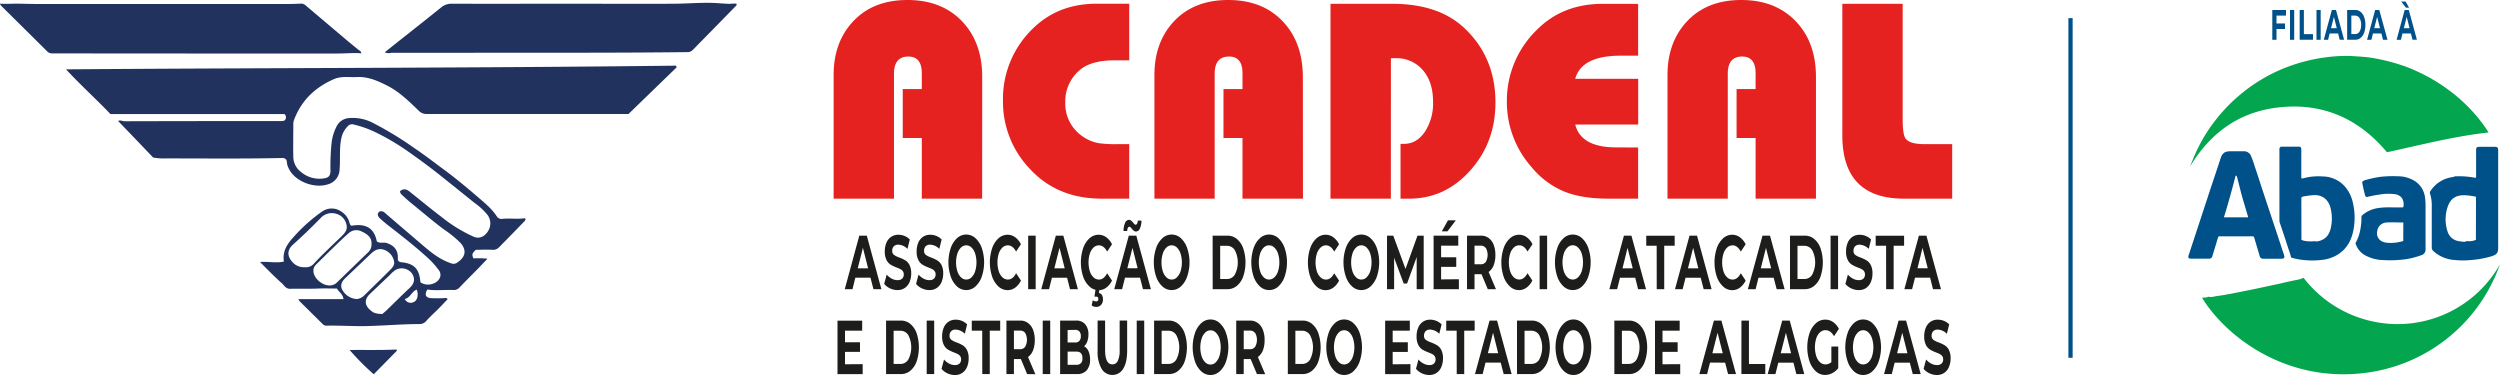
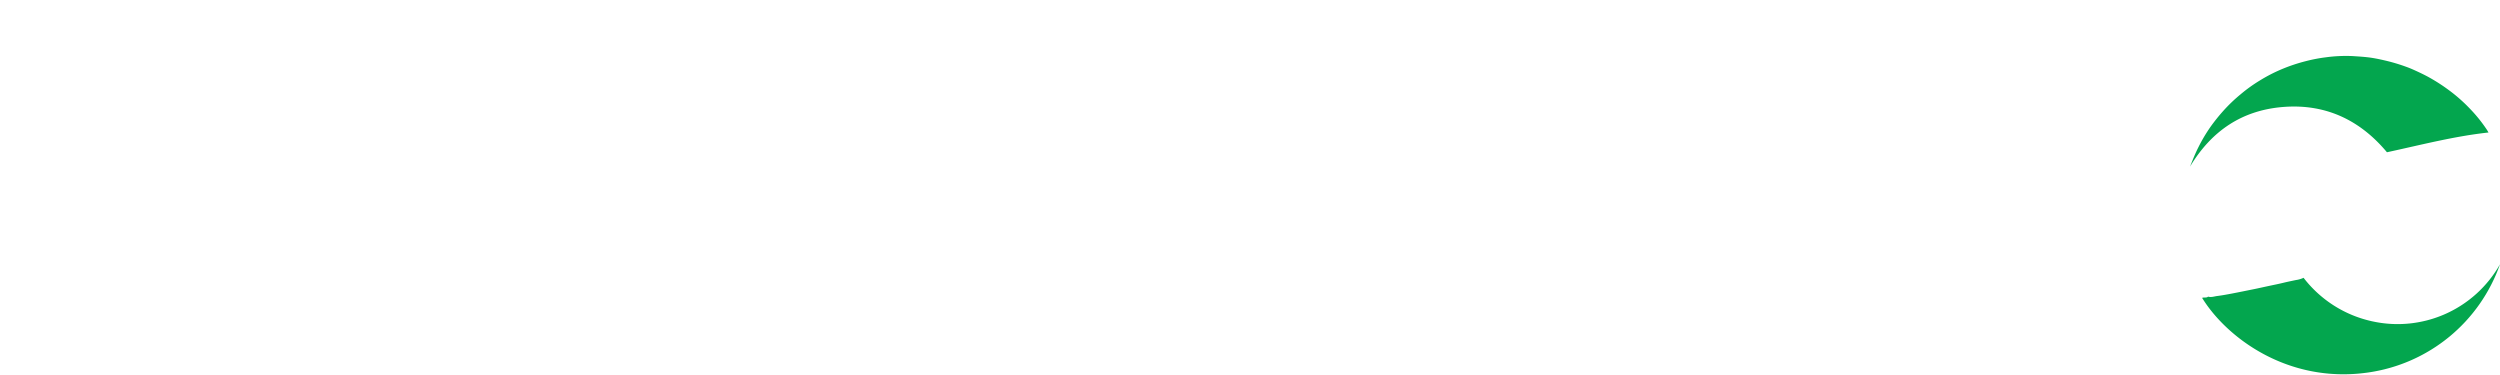
<svg xmlns="http://www.w3.org/2000/svg" viewBox="0 0 1000 150">
  <path fill="#03a64e" d="M1000 105.7a65.72 65.72 0 0 1-52.77 43.3c-32.06 4.6-56.64-14-66.38-29.84.77-.34 1.7.1 2.39-.51 1.23.38 2.4-.08 3.58-.24 2-.25 4-.62 6-1 2.86-.55 5.71-1.13 8.56-1.71 2-.4 3.91-.84 5.87-1.26 2.15-.46 4.31-.88 6.45-1.41 1.53-.37 3.07-.67 4.59-1a10.83 10.83 0 0 0 3.14-.91 47.33 47.33 0 0 0 27.38 17.39A47 47 0 0 0 1000 105.7ZM995.4 53c-13.78 1.49-27.12 5-40.62 7.9-10.64-12.75-24.26-19.33-41-18.15S884.67 52.22 876 66.66c1.07-2.7 2.09-5.24 3.32-7.69a64.12 64.12 0 0 1 4.9-8.26 74.3 74.3 0 0 1 5-6.25 63.1 63.1 0 0 1 7-6.72 60.62 60.62 0 0 1 7.69-5.53 63.71 63.71 0 0 1 9.09-4.66 68 68 0 0 1 9.36-3.1 63.51 63.51 0 0 1 8-1.53 59.85 59.85 0 0 1 10.64-.49c2.66.18 5.32.32 7.95.74 2 .32 4 .77 6 1.25a74.26 74.26 0 0 1 7.61 2.33c1.28.45 2.53 1 3.77 1.57 1.78.81 3.54 1.66 5.25 2.6a72.12 72.12 0 0 1 8.12 5.25 63.73 63.73 0 0 1 8.22 7.26 59.24 59.24 0 0 1 6.46 7.92A16.58 16.58 0 0 1 995.4 53Z" />
-   <path fill="#005189" d="M901.35 94.53h-13.9a15.18 15.18 0 0 0-.91 2.74c-.55 1.69-1 3.38-1.57 5.07a1.33 1.33 0 0 1-1.49 1.14h-7c-1.11 0-1.35-.41-1-1.45l4.4-13.38 4.1-12.48c1.42-4.29 2.86-8.57 4.27-12.86.65-2 1.65-2.76 3.69-2.8h5.47a3 3 0 0 1 3 1.88 45.83 45.83 0 0 1 1.57 4.44c.9 2.57 1.71 5.18 2.56 7.77s1.74 5.26 2.61 7.89l3.43 10.29q1.54 4.67 3.07 9.33c.29.91 0 1.37-1 1.37h-7.25a1.33 1.33 0 0 1-1.54-1.14c-.69-2.28-1.36-4.57-2.05-6.85a2.15 2.15 0 0 0-.46-.96Zm-11.79-7.59h9.66a2.66 2.66 0 0 0-.05-.42c-.62-2.09-1.23-4.18-1.86-6.26-.87-2.89-1.52-5.84-2.32-8.74-.11-.43-.06-1-.73-1.34-1.44 5.65-2.97 11.19-4.7 16.76ZM916.44 103c-.38-1.68-1-3.18-1.48-4.72-1-3.09-2-6.16-3.06-9.24a2.65 2.65 0 0 1-.13-.88V59.82a1 1 0 0 1 .74-1.16h6.81c.93 0 1.19.25 1.2 1.19v11.39c.27.28.56.11.84.05.64-.14 1.28-.3 1.92-.43a24.58 24.58 0 0 1 5.81-.28 12 12 0 0 1 9 4.18 14.7 14.7 0 0 1 3.09 6.46 25.84 25.84 0 0 1 .25 10.47c-.78 4.49-2.84 8.28-7.06 10.56a15.24 15.24 0 0 1-4.72 1.6 33.17 33.17 0 0 1-9.44 0 21.83 21.83 0 0 1-3.77-.85Zm4.13-7.1a4.06 4.06 0 0 0 1.29.45 13.08 13.08 0 0 0 3.85.13 6.87 6.87 0 0 0 1.28.07c3-.59 4.62-2.27 5.34-5.38a17.34 17.34 0 0 0 0-7.52c-.69-3.3-2.85-5.66-6.58-5.6a21.84 21.84 0 0 0-3.15.34c-.7.12-1.52.07-2.06.64Zm61.16-25.34a33.27 33.27 0 0 1 8.49.59 1 1 0 0 0 .22-.78V60.2c0-1.2.23-1.47 1.43-1.47h5.87c1.31 0 1.53.27 1.53 1.57v38.8c0 2.06-.58 2.73-2.56 3.38a38.92 38.92 0 0 1-8.22 1.52 31.65 31.65 0 0 1-6.6 0 13.94 13.94 0 0 1-8.58-3.6 1.82 1.82 0 0 1-.61-1.4V82.61a15.06 15.06 0 0 0-.69-5.17 1.07 1.07 0 0 1 .16-1 12.46 12.46 0 0 1 8.89-5.6 1.72 1.72 0 0 0 .46-.11 1.07 1.07 0 0 0 .21-.17Zm8.67 8.15a25.69 25.69 0 0 0-4.4-.61c-3.57-.12-5.78 1.26-6.93 4.63a15.47 15.47 0 0 0-.07 9.79 5.49 5.49 0 0 0 4.27 3.9 22.67 22.67 0 0 0 2.32.31 1.26 1.26 0 0 0 .6-.11 1.81 1.81 0 0 1 1-.15 6.64 6.64 0 0 0 3.17-.53Zm-48.21 18.54a17.17 17.17 0 0 0 2-5.77 22.21 22.21 0 0 0 .38-4.46 1.08 1.08 0 0 1 .42-1 12.31 12.31 0 0 1 6.46-2.82c3-.47 6.09-.13 9.13-.25a1.85 1.85 0 0 0 .74-.06c.52-2.51-.46-4.63-3.06-5.18a20.49 20.49 0 0 0-6.72.17 34.67 34.67 0 0 0-4.41.85.79.79 0 0 1-1.06-.5c-.49-1.68-.83-3.4-1.17-5.11a1.67 1.67 0 0 1 0-.39 3.13 3.13 0 0 1 1.71-.83 41.5 41.5 0 0 1 5.66-1.18 45.33 45.33 0 0 1 6.79-.21 12.75 12.75 0 0 1 7 2A9 9 0 0 1 970 79a24.64 24.64 0 0 1 .22 4v16.54a2.34 2.34 0 0 1-1.79 2.57 30.64 30.64 0 0 1-7.74 1.77 46.39 46.39 0 0 1-7.26.16 16.08 16.08 0 0 1-7.39-1.93 8.08 8.08 0 0 1-3.85-4.86ZM961.33 89c-2.26 0-4.44-.14-6.59 0a3.9 3.9 0 0 0-3.85 3.43 3.64 3.64 0 0 0 2.28 4.29 6.45 6.45 0 0 0 2.13.42 16.57 16.57 0 0 0 6-.75Z" />
-   <path fill="#00518a" d="M910.6 6.24v3.14h3.4v2.21h-3.4v4.33h-1.68V4h5.48v2.24ZM916 4h1.68v11.92H916Zm3.87 0h1.68v9.65h3.64v2.24h-5.32Zm6.73 0h1.67v11.92h-1.67Zm8.64 9.38h-3.37l-.64 2.54h-1.72L932.74 4h1.66l3.24 11.89h-1.76Zm-.53-2.09-1.15-4.56-1.15 4.56ZM938.86 4h3.3a3.21 3.21 0 0 1 2.08.74 4.74 4.74 0 0 1 1.41 2.08 8.82 8.82 0 0 1 .51 3.13 8.72 8.72 0 0 1-.51 3.12 4.63 4.63 0 0 1-1.41 2.08 3.16 3.16 0 0 1-2.08.74h-3.3Zm3.21 9.63a2 2 0 0 0 1.74-1 4.89 4.89 0 0 0 .65-2.69 4.89 4.89 0 0 0-.65-2.69 2 2 0 0 0-1.74-1h-1.53v7.37Zm10.49-.25h-3.37l-.64 2.54h-1.72L950.06 4h1.66L955 15.92h-1.8Zm-.56-2.09-1.15-4.56-1.15 4.56Zm12.36 2.09H961l-.64 2.54h-1.72L961.86 4h1.66l3.24 11.89H965ZM960.49.62h1.74l1.4 2.45h-1.26Zm3.34 10.67-1.15-4.56-1.15 4.56ZM827.36 7.24h1.7v135.87h-1.7z" />
-   <path fill="#1d1d1b" d="M348.19 111.08h-6.06l-1.13 4.59h-3.1l5.82-21.41h3l5.83 21.41h-3.17Zm-.95-3.76-2.07-8.19-2.07 8.19Zm8.76 8.02a6.36 6.36 0 0 1-2.32-1.78l1-3.73a6.67 6.67 0 0 0 2 1.62 5 5 0 0 0 2.31.61 2.55 2.55 0 0 0 1.9-.63 2.28 2.28 0 0 0 .62-1.67 2.11 2.11 0 0 0-.36-1.26 2.72 2.72 0 0 0-.94-.81 12.87 12.87 0 0 0-1.54-.68 15.19 15.19 0 0 1-2.44-1.16 4.71 4.71 0 0 1-1.63-1.86 7.41 7.41 0 0 1-.68-3.43 8.92 8.92 0 0 1 .61-3.38 5.43 5.43 0 0 1 1.86-2.4 5.09 5.09 0 0 1 3-.88 6.29 6.29 0 0 1 2.44.49 6 6 0 0 1 2.09 1.4l-.93 3.76a5.38 5.38 0 0 0-3.62-1.68 2.42 2.42 0 0 0-1.87.67 2.53 2.53 0 0 0-.61 1.78 1.9 1.9 0 0 0 .7 1.63 8.28 8.28 0 0 0 2.14 1.06 16.09 16.09 0 0 1 2.44 1.16 4.75 4.75 0 0 1 1.63 1.83 7.22 7.22 0 0 1 .68 3.4 8.84 8.84 0 0 1-.62 3.35 5.47 5.47 0 0 1-1.88 2.4 5.1 5.1 0 0 1-3 .88 6.85 6.85 0 0 1-2.98-.69Zm12.75 0a6.4 6.4 0 0 1-2.33-1.78l1-3.73a6.55 6.55 0 0 0 2 1.62 5 5 0 0 0 2.31.61 2.55 2.55 0 0 0 1.9-.63 2.28 2.28 0 0 0 .62-1.67 2.11 2.11 0 0 0-.37-1.26 2.6 2.6 0 0 0-.93-.81 12.87 12.87 0 0 0-1.54-.68 14.79 14.79 0 0 1-2.44-1.16 4.63 4.63 0 0 1-1.63-1.86 7.29 7.29 0 0 1-.68-3.43 8.92 8.92 0 0 1 .61-3.38 5.43 5.43 0 0 1 1.86-2.4 5 5 0 0 1 3-.88 6.33 6.33 0 0 1 2.44.49 6.05 6.05 0 0 1 2.09 1.4l-.93 3.76a5.4 5.4 0 0 0-3.62-1.68 2.45 2.45 0 0 0-1.88.67 2.57 2.57 0 0 0-.6 1.78 1.9 1.9 0 0 0 .7 1.63 8.19 8.19 0 0 0 2.13 1.06 15.8 15.8 0 0 1 2.45 1.16 4.83 4.83 0 0 1 1.69 1.83 7.22 7.22 0 0 1 .68 3.4 8.65 8.65 0 0 1-.63 3.35 5.45 5.45 0 0 1-1.87 2.4 5.12 5.12 0 0 1-3 .88 6.85 6.85 0 0 1-3.03-.69Zm14.09-.74a9.54 9.54 0 0 1-2.55-4 18 18 0 0 1 0-11.35 9.54 9.54 0 0 1 2.55-4 5.4 5.4 0 0 1 7.32 0 9.55 9.55 0 0 1 2.56 4 17.78 17.78 0 0 1 0 11.35 9.55 9.55 0 0 1-2.56 4 5.4 5.4 0 0 1-7.32 0Zm5.76-3.66a5.78 5.78 0 0 0 1.46-2.43 12.12 12.12 0 0 0 0-7.09A5.78 5.78 0 0 0 388.6 99a2.95 2.95 0 0 0-4.18 0 5.78 5.78 0 0 0-1.46 2.43 11.91 11.91 0 0 0 0 7.09 5.78 5.78 0 0 0 1.46 2.43 2.95 2.95 0 0 0 4.18 0Zm10.8 3.67a9.47 9.47 0 0 1-2.53-3.94 18 18 0 0 1 0-11.41 9.47 9.47 0 0 1 2.53-3.94 5.35 5.35 0 0 1 3.6-1.42 5.11 5.11 0 0 1 3.07 1 7.6 7.6 0 0 1 2.3 2.81l-1.94 2.93c-.88-1.67-2-2.5-3.28-2.5A3.1 3.1 0 0 0 401 99a5.72 5.72 0 0 0-1.49 2.43 12.12 12.12 0 0 0 0 7.09 5.72 5.72 0 0 0 1.49 2.43 3.1 3.1 0 0 0 2.16.87c1.31 0 2.4-.84 3.28-2.53l1.94 2.93a7.48 7.48 0 0 1-2.31 2.84 5.16 5.16 0 0 1-3.08 1 5.32 5.32 0 0 1-3.59-1.45Zm11.87-20.35h3v21.41h-3Zm15.56 16.82h-6.06l-1.16 4.59h-3.1l5.82-21.41h3l5.83 21.41H428Zm-.95-3.76-2.07-8.19-2.07 8.19Zm9.93 7.29a9.38 9.38 0 0 1-2.54-3.94 18.15 18.15 0 0 1 0-11.41 9.38 9.38 0 0 1 2.54-3.94 5.31 5.31 0 0 1 3.62-1.42 5.11 5.11 0 0 1 3.07 1 7.6 7.6 0 0 1 2.3 2.81l-1.94 2.93c-.88-1.67-2-2.5-3.28-2.5a3.1 3.1 0 0 0-2.16.87 5.71 5.71 0 0 0-1.48 2.43 12.12 12.12 0 0 0 0 7.09 5.71 5.71 0 0 0 1.48 2.43 3.1 3.1 0 0 0 2.16.87c1.31 0 2.4-.84 3.28-2.53l1.94 2.93a7.48 7.48 0 0 1-2.31 2.84 5.14 5.14 0 0 1-3.08 1 5.28 5.28 0 0 1-3.6-1.46Zm1.65 8a2.21 2.21 0 0 1-.79-.47l.45-2.05a2 2 0 0 0 1.21.46.86.86 0 0 0 1-1 .8.8 0 0 0-.91-.89h-.64l.49-3.24h1.55l-.26 1.77a1.77 1.77 0 0 1 1.22.84 3.42 3.42 0 0 1 .4 1.7 3.14 3.14 0 0 1-.75 2.22 2.56 2.56 0 0 1-2 .81 2.8 2.8 0 0 1-.97-.17ZM456 111.08h-6l-1.16 4.59h-3.14l5.82-21.41h3l5.84 21.41h-3.17Zm-2.49-18.79a7.1 7.1 0 0 1-.85-.87 6.44 6.44 0 0 0-.49-.55.58.58 0 0 0-.38-.18.73.73 0 0 0-.64.44 2.84 2.84 0 0 0-.26 1.27h-1.47a7.84 7.84 0 0 1 .62-3.26 1.76 1.76 0 0 1 1.56-1.2 1.3 1.3 0 0 1 .87.32 7.65 7.65 0 0 1 .87.9 5.08 5.08 0 0 0 .49.55.58.58 0 0 0 .38.18.72.72 0 0 0 .63-.44 2.81 2.81 0 0 0 .27-1.21h1.47a7.49 7.49 0 0 1-.63 3.18 1.75 1.75 0 0 1-1.55 1.19 1.32 1.32 0 0 1-.88-.32Zm1.54 15L453 99.13l-2.07 8.19Zm9.95 7.31a9.55 9.55 0 0 1-2.56-4 18 18 0 0 1 0-11.35 9.55 9.55 0 0 1 2.56-4 5.4 5.4 0 0 1 7.32 0 9.64 9.64 0 0 1 2.55 4 17.6 17.6 0 0 1 0 11.35 9.64 9.64 0 0 1-2.55 4 5.4 5.4 0 0 1-7.32 0Zm5.75-3.66a5.9 5.9 0 0 0 1.47-2.43 12.12 12.12 0 0 0 0-7.09 5.9 5.9 0 0 0-1.46-2.42 2.93 2.93 0 0 0-4.17 0 5.79 5.79 0 0 0-1.47 2.43 12.12 12.12 0 0 0 0 7.09 5.79 5.79 0 0 0 1.47 2.43 2.93 2.93 0 0 0 4.17 0Zm14.3-16.68H491a5.79 5.79 0 0 1 3.75 1.33 8.58 8.58 0 0 1 2.54 3.75 17.84 17.84 0 0 1 0 11.25 8.48 8.48 0 0 1-2.54 3.74 5.75 5.75 0 0 1-3.75 1.34h-5.93Zm5.78 17.34a3.58 3.58 0 0 0 3.12-1.79 10.62 10.62 0 0 0 0-9.69 3.58 3.58 0 0 0-3.12-1.79h-2.76v13.27Zm13.17 3a9.55 9.55 0 0 1-2.56-4 18 18 0 0 1 0-11.35 9.55 9.55 0 0 1 2.56-4 5.4 5.4 0 0 1 7.32 0 9.64 9.64 0 0 1 2.55 4 17.78 17.78 0 0 1 0 11.35 9.64 9.64 0 0 1-2.55 4 5.4 5.4 0 0 1-7.32 0Zm5.75-3.66a5.78 5.78 0 0 0 1.46-2.43 11.91 11.91 0 0 0 0-7.09A5.78 5.78 0 0 0 509.7 99a2.95 2.95 0 0 0-4.18 0 5.78 5.78 0 0 0-1.46 2.43 12.12 12.12 0 0 0 0 7.09 5.78 5.78 0 0 0 1.46 2.43 2.95 2.95 0 0 0 4.18 0Zm16.87 3.67a9.47 9.47 0 0 1-2.53-3.94 18 18 0 0 1 0-11.41 9.47 9.47 0 0 1 2.53-3.94 5.35 5.35 0 0 1 3.63-1.42 5.13 5.13 0 0 1 3.07 1 7.6 7.6 0 0 1 2.3 2.81l-1.94 2.93c-.88-1.67-2-2.5-3.28-2.5a3.1 3.1 0 0 0-2.16.87 5.72 5.72 0 0 0-1.49 2.43 12.12 12.12 0 0 0 0 7.09 5.72 5.72 0 0 0 1.49 2.43 3.1 3.1 0 0 0 2.16.87c1.31 0 2.4-.84 3.28-2.53l1.94 2.93a7.48 7.48 0 0 1-2.31 2.84 5.16 5.16 0 0 1-3.08 1 5.32 5.32 0 0 1-3.61-1.46Zm14.25-.01a9.44 9.44 0 0 1-2.55-4 17.78 17.78 0 0 1 0-11.35 9.44 9.44 0 0 1 2.55-4 5.4 5.4 0 0 1 7.32 0 9.75 9.75 0 0 1 2.56 4 17.78 17.78 0 0 1 0 11.35 9.75 9.75 0 0 1-2.56 4 5.4 5.4 0 0 1-7.32 0Zm5.75-3.66a5.79 5.79 0 0 0 1.47-2.43 12.12 12.12 0 0 0 0-7.09 5.79 5.79 0 0 0-1.47-2.42 2.93 2.93 0 0 0-4.17 0 5.79 5.79 0 0 0-1.47 2.43 12.12 12.12 0 0 0 0 7.09 5.79 5.79 0 0 0 1.47 2.43 2.93 2.93 0 0 0 4.17 0Zm20.05 4.73v-12.85l-3.84 10.58h-1.36l-3.82-10.3v12.57h-2.84V94.26h2.5l4.89 13.3 4.8-13.3h2.48v21.41Zm16.88-3.98v4h-10.11V94.26h9.87v4h-6.87v4.65h6.06v3.85h-6.06v5Zm-4.35-23.57h3.14l-3.34 4.4h-2.27Zm15.91 27.55-2.52-6h-2.78v6h-3V94.26h5.65a5 5 0 0 1 3 .95 6 6 0 0 1 2 2.69 11.2 11.2 0 0 1 .69 4.13 10.84 10.84 0 0 1-.7 4.11 5.83 5.83 0 0 1-2 2.65l2.93 6.88Zm-.76-16.41a2.43 2.43 0 0 0-2.07-1h-2.47v7.46h2.47a2.42 2.42 0 0 0 2.07-1 5.79 5.79 0 0 0 0-5.52Zm9.65 15.35a9.48 9.48 0 0 1-2.54-3.94 18.15 18.15 0 0 1 0-11.41 9.48 9.48 0 0 1 2.54-3.94 5.31 5.31 0 0 1 3.62-1.42 5.09 5.09 0 0 1 3.07 1 7.62 7.62 0 0 1 2.31 2.79l-2 2.93c-.89-1.67-2-2.5-3.29-2.5a3.12 3.12 0 0 0-2.16.87 5.71 5.71 0 0 0-1.48 2.43 12.12 12.12 0 0 0 0 7.09 5.71 5.71 0 0 0 1.48 2.43 3.12 3.12 0 0 0 2.16.87c1.31 0 2.4-.84 3.29-2.53l1.94 2.93a7.59 7.59 0 0 1-2.32 2.84 5.13 5.13 0 0 1-3.07 1 5.3 5.3 0 0 1-3.55-1.44Zm11.85-20.35h3v21.41h-3Zm9.61 20.34a9.44 9.44 0 0 1-2.55-4 17.78 17.78 0 0 1 0-11.35 9.44 9.44 0 0 1 2.55-4 5.4 5.4 0 0 1 7.32 0 9.64 9.64 0 0 1 2.55 4 17.6 17.6 0 0 1 0 11.35 9.64 9.64 0 0 1-2.55 4 5.4 5.4 0 0 1-7.32 0Zm5.75-3.66a5.9 5.9 0 0 0 1.47-2.43 12.12 12.12 0 0 0 0-7.09 5.9 5.9 0 0 0-1.47-2.42 2.93 2.93 0 0 0-4.21 0 5.79 5.79 0 0 0-1.47 2.43 12.12 12.12 0 0 0 0 7.09 5.79 5.79 0 0 0 1.47 2.43 2.93 2.93 0 0 0 4.17 0Zm22.88.14H648l-1.15 4.59h-3.1l5.82-21.41h3l5.84 21.41h-3.17Zm-1-3.76-2.07-8.19-2.02 8.19Zm9.58-9.02h-4.17v-4h11.37v4h-4.18v17.37h-3Zm17.61 12.78h-6.06l-1.16 4.59H670l5.81-21.41h3l5.83 21.41h-3.17Zm-.95-3.76-2.07-8.19-2.07 8.19Zm9.93 7.29a9.48 9.48 0 0 1-2.54-3.94 18.15 18.15 0 0 1 0-11.41 9.48 9.48 0 0 1 2.54-3.94 5.31 5.31 0 0 1 3.62-1.42 5.09 5.09 0 0 1 3.07 1 7.62 7.62 0 0 1 2.31 2.81l-1.94 2.93c-.89-1.67-2-2.5-3.29-2.5a3.12 3.12 0 0 0-2.16.87 5.71 5.71 0 0 0-1.48 2.43 12.12 12.12 0 0 0 0 7.09 5.71 5.71 0 0 0 1.48 2.43 3.12 3.12 0 0 0 2.16.87c1.31 0 2.4-.84 3.29-2.53l1.94 2.93a7.59 7.59 0 0 1-2.32 2.84 5.13 5.13 0 0 1-3.07 1 5.3 5.3 0 0 1-3.61-1.46Zm20.2-3.53h-6.06l-1.15 4.59h-3.1L705 94.26h3l5.84 21.41h-3.17Zm-1-3.76-2.07-8.19-2.07 8.19ZM716 94.26h5.93a5.82 5.82 0 0 1 3.76 1.33 8.56 8.56 0 0 1 2.53 3.75 17.84 17.84 0 0 1 0 11.25 8.47 8.47 0 0 1-2.53 3.74 5.77 5.77 0 0 1-3.76 1.34H716Zm5.78 17.34a3.56 3.56 0 0 0 3.12-1.79 10.62 10.62 0 0 0 0-9.69 3.56 3.56 0 0 0-3.12-1.79H719v13.27Zm10.45-17.34h3v21.41h-3Zm8.25 21.08a6.45 6.45 0 0 1-2.32-1.78l1-3.73a6.63 6.63 0 0 0 2 1.62 5 5 0 0 0 2.32.61 2.56 2.56 0 0 0 1.9-.63 2.27 2.27 0 0 0 .61-1.67 2.11 2.11 0 0 0-.36-1.26 2.6 2.6 0 0 0-.93-.81 12.87 12.87 0 0 0-1.54-.68 14.4 14.4 0 0 1-2.44-1.16 4.73 4.73 0 0 1-1.62-1.85 7.41 7.41 0 0 1-.68-3.43 8.92 8.92 0 0 1 .62-3.38 5.49 5.49 0 0 1 1.85-2.4 5.09 5.09 0 0 1 3-.88 6.34 6.34 0 0 1 2.45.49 6.15 6.15 0 0 1 2.09 1.4l-.94 3.76a5.36 5.36 0 0 0-3.61-1.68 2.45 2.45 0 0 0-1.88.67 2.57 2.57 0 0 0-.6 1.78 1.93 1.93 0 0 0 .69 1.63 8.28 8.28 0 0 0 2.14 1.06 15.64 15.64 0 0 1 2.44 1.16 4.67 4.67 0 0 1 1.63 1.83 7.09 7.09 0 0 1 .69 3.4 8.65 8.65 0 0 1-.63 3.35 5.53 5.53 0 0 1-1.87 2.4 5.14 5.14 0 0 1-3 .88 6.93 6.93 0 0 1-3.01-.7Zm13.96-17.04h-4.17v-4h11.37v4h-4.18v17.37h-3Zm17.61 12.78H766l-1.16 4.59h-3.1l5.82-21.41h3l5.83 21.41h-3.19Zm-.95-3.76-2.1-8.19-2 8.19Zm-426.03 38.34v4H335v-21.4h9.87v4H338v4.64h6v3.86h-6v4.95Zm9.36-17.43h5.93a5.82 5.82 0 0 1 3.76 1.33 8.66 8.66 0 0 1 2.54 3.75 18 18 0 0 1 0 11.25 8.57 8.57 0 0 1-2.54 3.74 5.76 5.76 0 0 1-3.76 1.33h-5.93Zm5.78 17.34a3.58 3.58 0 0 0 3.13-1.79 10.7 10.7 0 0 0 0-9.69 3.58 3.58 0 0 0-3.13-1.79h-2.76v13.27Zm10.47-17.34h3v21.4h-3Zm8.25 21.08a6.3 6.3 0 0 1-2.32-1.79l1-3.73a6.38 6.38 0 0 0 2 1.62 4.88 4.88 0 0 0 2.31.62 2.55 2.55 0 0 0 1.9-.63 2.28 2.28 0 0 0 .62-1.67 2.08 2.08 0 0 0-.37-1.27 2.81 2.81 0 0 0-.93-.81 15 15 0 0 0-1.54-.67 15.64 15.64 0 0 1-2.44-1.16 4.71 4.71 0 0 1-1.63-1.86 7.29 7.29 0 0 1-.68-3.43 8.92 8.92 0 0 1 .61-3.38 5.32 5.32 0 0 1 1.86-2.4 5.09 5.09 0 0 1 3-.88 6.29 6.29 0 0 1 2.44.49 6.05 6.05 0 0 1 2.09 1.4l-.93 3.76a5.38 5.38 0 0 0-3.62-1.68 2.41 2.41 0 0 0-1.87.67 2.53 2.53 0 0 0-.61 1.78 1.9 1.9 0 0 0 .7 1.63 8.36 8.36 0 0 0 2.18 1.08 14.93 14.93 0 0 1 2.45 1.16 4.75 4.75 0 0 1 1.63 1.83 7.22 7.22 0 0 1 .68 3.4 8.75 8.75 0 0 1-.62 3.34 5.43 5.43 0 0 1-1.88 2.4 5.13 5.13 0 0 1-3 .89 6.85 6.85 0 0 1-3.03-.71Zm13.96-17.04h-4.18v-4h11.37v4h-4.17v17.36h-3Zm17.97 17.36-2.51-6h-2.78v6h-3v-21.4h5.65a4.93 4.93 0 0 1 3 1 6 6 0 0 1 2 2.69 11.2 11.2 0 0 1 .69 4.13 11 11 0 0 1-.7 4.11 5.92 5.92 0 0 1-2 2.65l2.93 6.87Zm-.76-16.4a2.41 2.41 0 0 0-2.07-1h-2.46v7.46H408a2.4 2.4 0 0 0 2.07-1 5.72 5.72 0 0 0 0-5.52Zm6.99-5h3v21.4h-3Zm18.3 12.22a7.9 7.9 0 0 1 .63 3.34 6.34 6.34 0 0 1-1.33 4.33 4.91 4.91 0 0 1-3.89 1.51h-6.75v-21.4h6.38a4.54 4.54 0 0 1 3.66 1.5 6.09 6.09 0 0 1 1.28 4.07 7.79 7.79 0 0 1-.46 2.78 4.58 4.58 0 0 1-1.28 1.93 4 4 0 0 1 1.76 1.94Zm-8.34-8.45v5h3a2.2 2.2 0 0 0 1.7-.64 2.78 2.78 0 0 0 .58-1.9 2.71 2.71 0 0 0-.58-1.88 2.2 2.2 0 0 0-1.7-.63Zm5.32 13.3a2.79 2.79 0 0 0 .61-2c0-1.77-.8-2.66-2.41-2.66h-3.52v5.29h3.52a2.34 2.34 0 0 0 1.8-.67Zm8.23 2.16a13.88 13.88 0 0 1-1.56-7.24v-12h3V140c0 3.84 1 5.75 2.91 5.75a2.32 2.32 0 0 0 2.16-1.39 9.61 9.61 0 0 0 .75-4.36v-11.8h3v12c0 3.14-.51 5.55-1.55 7.24a5 5 0 0 1-8.71 0Zm14.09-19.23h3v21.4h-3Zm6.95 0h5.93a5.82 5.82 0 0 1 3.76 1.33 8.66 8.66 0 0 1 2.54 3.75 18 18 0 0 1 0 11.25 8.57 8.57 0 0 1-2.54 3.74 5.76 5.76 0 0 1-3.76 1.33h-5.93Zm5.78 17.34a3.58 3.58 0 0 0 3.13-1.79 10.7 10.7 0 0 0 0-9.69 3.58 3.58 0 0 0-3.13-1.79h-2.76v13.27Zm13.12 2.99a9.41 9.41 0 0 1-2.55-4 17.93 17.93 0 0 1 0-11.34 9.54 9.54 0 0 1 2.55-4 5.4 5.4 0 0 1 7.32 0 9.65 9.65 0 0 1 2.56 4 17.75 17.75 0 0 1 0 11.34 9.52 9.52 0 0 1-2.56 4 5.37 5.37 0 0 1-7.32 0Zm5.76-3.65a5.78 5.78 0 0 0 1.46-2.43 12.12 12.12 0 0 0 0-7.09 5.78 5.78 0 0 0-1.46-2.39 2.95 2.95 0 0 0-4.18 0 5.78 5.78 0 0 0-1.46 2.43 11.91 11.91 0 0 0 0 7.09 5.78 5.78 0 0 0 1.46 2.43 2.95 2.95 0 0 0 4.18 0Zm16.48 4.72-2.52-6h-2.77v6h-3v-21.4h5.66a5 5 0 0 1 3 1 6 6 0 0 1 2 2.69 11.2 11.2 0 0 1 .69 4.13 11 11 0 0 1-.69 4.11 5.92 5.92 0 0 1-2 2.65l2.93 6.87Zm-.76-16.4a2.43 2.43 0 0 0-2.07-1h-2.46v7.46H500a2.42 2.42 0 0 0 2.07-1 5.72 5.72 0 0 0 0-5.52Zm13.11-5h5.93a5.79 5.79 0 0 1 3.75 1.33 8.58 8.58 0 0 1 2.54 3.75 17.84 17.84 0 0 1 0 11.25 8.48 8.48 0 0 1-2.54 3.74 5.74 5.74 0 0 1-3.75 1.33h-5.93Zm5.78 17.34a3.58 3.58 0 0 0 3.12-1.79 10.62 10.62 0 0 0 0-9.69 3.58 3.58 0 0 0-3.12-1.79h-2.76v13.27Zm13.09 2.99a9.42 9.42 0 0 1-2.56-4 17.93 17.93 0 0 1 0-11.34 9.55 9.55 0 0 1 2.56-4 5.4 5.4 0 0 1 7.32 0 9.64 9.64 0 0 1 2.55 4 17.75 17.75 0 0 1 0 11.34 9.51 9.51 0 0 1-2.55 4 5.37 5.37 0 0 1-7.32 0Zm5.75-3.65a5.78 5.78 0 0 0 1.46-2.43 11.91 11.91 0 0 0 0-7.09 5.78 5.78 0 0 0-1.46-2.43 2.95 2.95 0 0 0-4.18 0 5.78 5.78 0 0 0-1.46 2.43 12.12 12.12 0 0 0 0 7.09 5.78 5.78 0 0 0 1.46 2.43 2.95 2.95 0 0 0 4.18 0Zm24.42.75v4h-10.11v-21.4h9.87v4h-6.86v4.64h6.06v3.86h-6.06v4.95Zm4.54 3.65a6.47 6.47 0 0 1-2.32-1.79l1-3.73a6.34 6.34 0 0 0 2 1.62 4.88 4.88 0 0 0 2.31.62 2.57 2.57 0 0 0 1.91-.63 2.27 2.27 0 0 0 .61-1.67 2.14 2.14 0 0 0-.36-1.27 2.81 2.81 0 0 0-.93-.81 16 16 0 0 0-1.54-.67 15.8 15.8 0 0 1-2.45-1.16 4.79 4.79 0 0 1-1.63-1.86 7.41 7.41 0 0 1-.68-3.43 8.92 8.92 0 0 1 .62-3.38 5.37 5.37 0 0 1 1.85-2.4 5.09 5.09 0 0 1 3-.88 6.34 6.34 0 0 1 2.45.49 6.15 6.15 0 0 1 2.09 1.4l-.94 3.76a5.36 5.36 0 0 0-3.61-1.68 2.43 2.43 0 0 0-1.88.67 2.58 2.58 0 0 0-.61 1.78 1.93 1.93 0 0 0 .7 1.63 8.28 8.28 0 0 0 2.14 1.06 14.79 14.79 0 0 1 2.44 1.16 4.67 4.67 0 0 1 1.63 1.83 7.1 7.1 0 0 1 .68 3.4 8.57 8.57 0 0 1-.62 3.34 5.41 5.41 0 0 1-1.87 2.4 5.15 5.15 0 0 1-3 .89 6.89 6.89 0 0 1-2.99-.69Zm13.96-17.04h-4.18v-4h11.38v4h-4.18v17.36h-3Zm17.61 12.78h-6.07l-1.15 4.58H590l5.82-21.4h3l5.83 21.4h-3.17Zm-1-3.76-2.06-8.2-2.07 8.2Zm7.52-13.06h5.93a5.82 5.82 0 0 1 3.76 1.33 8.66 8.66 0 0 1 2.54 3.75 18 18 0 0 1 0 11.25 8.57 8.57 0 0 1-2.54 3.74 5.76 5.76 0 0 1-3.76 1.33h-5.93Zm5.78 17.34a3.58 3.58 0 0 0 3.13-1.79 10.7 10.7 0 0 0 0-9.69 3.58 3.58 0 0 0-3.13-1.79h-2.76v13.27Zm13.12 2.99a9.32 9.32 0 0 1-2.55-4 17.75 17.75 0 0 1 0-11.34 9.44 9.44 0 0 1 2.55-4 5.4 5.4 0 0 1 7.32 0 9.65 9.65 0 0 1 2.56 4 17.75 17.75 0 0 1 0 11.34 9.52 9.52 0 0 1-2.56 4 5.37 5.37 0 0 1-7.32 0Zm5.76-3.65a5.78 5.78 0 0 0 1.46-2.43 12.12 12.12 0 0 0 0-7.09 5.78 5.78 0 0 0-1.46-2.43 2.95 2.95 0 0 0-4.18 0 5.9 5.9 0 0 0-1.47 2.43 12.12 12.12 0 0 0 0 7.09 5.9 5.9 0 0 0 1.47 2.43 2.95 2.95 0 0 0 4.18 0Zm14.28-16.68h5.93a5.82 5.82 0 0 1 3.76 1.33 8.56 8.56 0 0 1 2.53 3.75 17.84 17.84 0 0 1 0 11.25 8.47 8.47 0 0 1-2.53 3.74 5.76 5.76 0 0 1-3.76 1.33h-5.93Zm5.78 17.34a3.58 3.58 0 0 0 3.13-1.79 10.7 10.7 0 0 0 0-9.69 3.58 3.58 0 0 0-3.13-1.79h-2.76v13.27Zm20.57.09v4H662v-21.4h9.87v4H665v4.64h6.06v3.86H665v4.95Zm17.96-.61H684l-1.16 4.58h-3.09l5.81-21.4h3l5.84 21.4h-3.17Zm-.95-3.76-2.07-8.2-2.07 8.2Zm7.48-13.06h3v17.37h6.54v4h-9.56Zm20.81 16.82h-6.06l-1.16 4.58h-3.09l5.81-21.4h3l5.83 21.4h-3.17Zm-.95-3.76-2.07-8.2-2.07 8.2Zm16.11-2.69h2.76v8.68a7.48 7.48 0 0 1-2.46 2 6.22 6.22 0 0 1-2.82.7 5.38 5.38 0 0 1-3.65-1.42 9.4 9.4 0 0 1-2.55-3.94 18.15 18.15 0 0 1 0-11.41 9.41 9.41 0 0 1 2.56-3.94 5.51 5.51 0 0 1 3.7-1.42 5.42 5.42 0 0 1 3.11.94 7.42 7.42 0 0 1 2.35 2.76l-1.94 2.93c-.93-1.61-2.06-2.41-3.37-2.41a3.23 3.23 0 0 0-2.22.85 5.55 5.55 0 0 0-1.51 2.42 12 12 0 0 0 0 7.12 5.73 5.73 0 0 0 1.5 2.43 3.17 3.17 0 0 0 2.19.87 3.44 3.44 0 0 0 2.35-.92Zm9.05 9.96a9.32 9.32 0 0 1-2.55-4 17.75 17.75 0 0 1 0-11.34 9.44 9.44 0 0 1 2.55-4 5.4 5.4 0 0 1 7.32 0 9.65 9.65 0 0 1 2.56 4 17.75 17.75 0 0 1 0 11.34 9.52 9.52 0 0 1-2.56 4 5.37 5.37 0 0 1-7.32 0Zm5.76-3.65a5.89 5.89 0 0 0 1.46-2.43 12.12 12.12 0 0 0 0-7.09 5.89 5.89 0 0 0-1.46-2.43 2.95 2.95 0 0 0-4.18 0 5.9 5.9 0 0 0-1.47 2.43 12.12 12.12 0 0 0 0 7.09 5.9 5.9 0 0 0 1.47 2.43 2.95 2.95 0 0 0 4.18 0Zm16.57.14h-6.06l-1.15 4.58h-3.1l5.82-21.4h3l5.84 21.4h-3.17Zm-.95-3.76-2.07-8.2-2.07 8.2Zm8.78 8.02a6.3 6.3 0 0 1-2.32-1.79l1-3.73a6.38 6.38 0 0 0 2 1.62 4.88 4.88 0 0 0 2.31.62 2.55 2.55 0 0 0 1.9-.63 2.28 2.28 0 0 0 .62-1.67 2.08 2.08 0 0 0-.37-1.27 2.81 2.81 0 0 0-.93-.81 15 15 0 0 0-1.54-.67 15.64 15.64 0 0 1-2.44-1.16 4.63 4.63 0 0 1-1.63-1.86 7.29 7.29 0 0 1-.68-3.43 8.92 8.92 0 0 1 .61-3.38 5.32 5.32 0 0 1 1.86-2.4 5 5 0 0 1 3-.88 6.33 6.33 0 0 1 2.44.49 6.05 6.05 0 0 1 2.09 1.4l-.93 3.76a5.38 5.38 0 0 0-3.62-1.68 2.41 2.41 0 0 0-1.87.67 2.53 2.53 0 0 0-.61 1.78 1.9 1.9 0 0 0 .7 1.63 8.19 8.19 0 0 0 2.13 1.06 14.93 14.93 0 0 1 2.45 1.16 4.83 4.83 0 0 1 1.63 1.83 7.22 7.22 0 0 1 .68 3.4 8.57 8.57 0 0 1-.63 3.34 5.34 5.34 0 0 1-1.87 2.4 5.13 5.13 0 0 1-3 .89 6.85 6.85 0 0 1-2.98-.69Z" />
-   <path fill="#e5221f" d="M392.86 79.46h-24.14V55.2h-7.62V35.63h7.62V29.3q0-6.69-5.39-6.68-5.74 0-5.74 6.91v49.93h-24.14V30q0-12.66 7.26-20.86Q348.8 0 363 0q13.59 0 21.74 8.44t8.14 22.38Zm58.83-21.8v21.8h-11q-17.82 0-28.83-12a38.74 38.74 0 0 1-10.67-27.07 39 39 0 0 1 12.31-29.3q10-9.6 25.19-9.61h13v22.66h-6q-9.86 0-14.42 4.45a16.33 16.33 0 0 0-5.16 12.31 15.8 15.8 0 0 0 7 13.71 16 16 0 0 0 6.68 2.7 50 50 0 0 0 7.26.35Zm69.49 21.8H497V55.2h-7.61V35.63H497V29.3q0-6.69-5.39-6.68-5.75 0-5.74 6.91v49.93h-24.1V30q0-12.66 7.26-20.86Q477.13 0 491.3 0q13.59 0 21.7 8.44t8.14 22.38Zm35.16 0H532.2V1.52h24.73q18.39 0 28.71 9.61Q598.18 22.86 598.18 41q0 15.93-10.08 27.19t-24.37 11.27h-3.52V57.54h1.41q5 0 8.32-4.8a20.79 20.79 0 0 0 3.28-12q0-8-4.1-12.71a13.82 13.82 0 0 0-11-4.75h-1.76ZM655.25 59v20.46h-12.07q-10.54 0-17.7-2.93a33.74 33.74 0 0 1-12.89-9.73 39.22 39.22 0 0 1-9.84-26 39.45 39.45 0 0 1 12.07-28.94q10.3-10.32 26.25-10.32h14.18v20.73h-7q-15.59 0-18.17 9.25h25.2v18.29h-25.2q2.36 9.13 16.29 9.14Zm71.13 20.46h-24.14V55.2h-7.61V35.63h7.61V29.3q0-6.69-5.39-6.68-5.75 0-5.74 6.91v49.93H667V30q0-12.66 7.26-20.86Q682.33 0 696.5 0q13.59 0 21.74 8.44t8.14 22.38Zm54.5-21.8v21.8h-19.34q-24.6 0-24.61-25.32V1.52h24.14v46.29q0 6 1.17 7.62 1.65 2.24 7.62 2.23Z" />
-   <path fill="#21325f" d="M104 104.8c3.43-.24 6.48.51 9.55-.17-.79-5.37 2.71-8.5 5.68-11.78a65 65 0 0 1 9.5-8.15 6.66 6.66 0 0 1 8 .08 7.41 7.41 0 0 1 3.13 4.53 1.45 1.45 0 0 0 .7 1c5-.89 9 .27 10.15 6.21 1.12 1 2.63.25 4 .7 3 1 4.58 2.91 4.42 6.1a6.32 6.32 0 0 0 .05.82 1.74 1.74 0 0 0 1.42.76c5.07.53 7.1 2.63 7.54 7.77a1.11 1.11 0 0 0 .1.29c2.63 1.76 6.45.67 7.61-1.65a3 3 0 0 0-.33-3.25 34.06 34.06 0 0 0-5.33-5.73c-4.61-4.16-9.54-8-14.41-11.79-1.28-1-2.53-2-3.73-3.12-.87-.8-1.39-1.74-.35-2.77a2.09 2.09 0 0 1 2.34.57q7.85 6.74 15.71 13.45c3.19 2.71 6.49 5.23 10.53 6.59a2.6 2.6 0 0 0 2.4-.08c3.13-2 4.41-4.74 1.52-8a42.57 42.57 0 0 0-6.68-5.44c-4.35-3.25-8.46-6.8-12.68-10.21-1.26-1-2.46-2.09-3.64-3.19-.55-.52-1.25-1-1.15-1.91 1.28-1 2.37-.91 3.79.21 4.25 3.38 8.43 6.85 12.76 10.13a58.7 58.7 0 0 0 12.9 7.93c2.84 1.17 5.14-.7 6.23-3.26a5.65 5.65 0 0 0-.95-5.75A26.59 26.59 0 0 0 189.6 81c-4.42-3.59-8.86-7.13-13.3-10.68s-8.88-6.8-13.45-10A96.14 96.14 0 0 0 150 52.8a42.17 42.17 0 0 0-8.56-3 2.22 2.22 0 0 0-2.29.64 9.51 9.51 0 0 0-2.58 4.71c-.93 4.2-.37 8.45-.73 12.66a6.33 6.33 0 0 1-4.73 5.94c-5.51 1.82-14.06-1.3-16.09-7.52-.25-.76-.26-1.54-.43-2.22a1.93 1.93 0 0 0-1.83-.81c-15.54.35-31.09.16-46.63.17a21.64 21.64 0 0 1-4.88-.37c-4.43-4.64-9.17-9.59-14-14.59.86-.52 1.77.1 2.66.09q26.07-.07 52.14-.08h10.36c.7 0 1.4 0 1.78-.68a1.67 1.67 0 0 0-.44-2.12H44.18c-5.74-6-11.9-11.55-17.77-17.88 81.64-.62 162.81-.5 244-1.48l.25.67-19.26 18.66h-80.75a4.13 4.13 0 0 1-3.15-1.3c-3.91-3.77-7.79-7.62-12.73-10.1-3.79-1.9-7.65-3.61-12.06-3.37-3 .16-6.13-.47-9.13.83-7.6 3.31-13.1 8.6-16 16.42a4.39 4.39 0 0 0-.25 1.53c0 4.5-.11 9 0 13.49a7.74 7.74 0 0 0 3 5.65 11.49 11.49 0 0 0 9.38 2.59c1.77-.25 2.48-1.12 2.48-3a90.73 90.73 0 0 1 .47-11.42 19.26 19.26 0 0 1 2-6.39 5.94 5.94 0 0 1 4.86-3.28 17.52 17.52 0 0 1 9.81 2 139.2 139.2 0 0 1 16.77 10.25c3.93 2.64 7.68 5.55 11.5 8.37 4.7 3.47 9.19 7.21 13.6 11 2.67 2.31 5.47 4.57 7.45 7.58a2.27 2.27 0 0 0 2.38 1.1c3-.31 6 .2 9-.26.36.64 0 .94-.26 1.24q-5 5.16-10.08 10.32a3.34 3.34 0 0 1-2.8 1.08c-2.18-.13-4.38 0-6.56 0-1.48 1.37-1.68 2-.93 3.44a34.62 34.62 0 0 1 5.58.12c-1.34 1.42-2.42 2.58-3.52 3.71-2.51 2.57-5.07 5.1-7.55 7.7a3.1 3.1 0 0 1-2.61 1.11c-3.48-.13-7 .34-10.35-.2-1.23 2-.71 3.26 1.36 3.45a52.43 52.43 0 0 0 5.32 0c.45 0 .93-.29 1.43.42-1.4 1.45-2.82 3-4.26 4.41s-3 2.81-4.32 4.33a3.44 3.44 0 0 1-2.75 1.22c-7.69 0-15.36.77-23 .83-4.66 0-9.31-.29-14-.19a2 2 0 0 1-1.57-.56l-9.25-9.15a8 8 0 0 1-.58-.92h18.05c-.19-2-1.8-2.78-2.6-4.23-2.44 0-4.9-.1-7.34 0-3.82.18-7.64 0-11.46.11-1.53 0-2.2-1.16-3-2-2.98-2.63-5.79-5.52-8.98-8.72Zm44.61-7.23c.13-2.64-1.7-3.94-4-5a4.54 4.54 0 0 0-5.22.78c-1.46 1.26-2.86 2.59-4.25 3.94-3 2.87-5.89 5.76-8.83 8.65a3.35 3.35 0 0 0-.9 2.88c.29 2.8 3.92 5.64 6.79 5.35a4.1 4.1 0 0 0 2.52-1.13c4.21-4.06 8.4-8.14 12.61-12.19a4.2 4.2 0 0 0 1.27-3.28Zm-26.82 9.31a4.21 4.21 0 0 0 3.79-1.45c3.54-3.84 7.39-7.35 11.12-11 1.23-1.21 2.39-2.5 1.89-4.5a5.62 5.62 0 0 0-4-4.38 6 6 0 0 0-6.21 1.54q-5.45 5.61-11.27 10.84c-2.2 2-2.3 4.4-.35 6.63a5.93 5.93 0 0 0 5.02 2.32Zm21 12.74a5.13 5.13 0 0 0 2.64-1.2c3.58-3.5 7.17-7 10.71-10.53.93-.92 1.84-2.08 1.46-3.45a6.05 6.05 0 0 0-4.56-4.69c-1.92-.42-3.4.51-4.74 1.79-3.35 3.21-6.72 6.4-10.08 9.61-1.22 1.17-2.14 2.47-1.55 4.29a7.08 7.08 0 0 0 6.15 4.18Zm10.13 6c.68-.6 1.32-1.13 1.92-1.71 3-2.9 5.94-5.85 9-8.71 2-1.87 2.33-3.81.86-5.94a5.18 5.18 0 0 0-6.19-1.44 10.88 10.88 0 0 0-2.6 2.21c-2.65 2.52-5.28 5-7.94 7.55s-1.94 5 .82 7c1.21.95 2.62.91 4.21 1.06Zm9-6.07a2.54 2.54 0 0 0 3.48 1.31c1.47-.55 2.12-2.67 1.33-5-2.06.65-2.58 3.24-4.73 3.71Zm-17.39-98.22c-3.13-.26-6.14.07-9.15.07H74.3q-26.77 0-53.54-.05a2.56 2.56 0 0 1-1.93-.85Q9.58 11.33.33 2.17A3.78 3.78 0 0 1 0 1.46a48.94 48.94 0 0 0 5.43 0c3.3 0 6.59.14 9.88.14h99.56c1.87 0 3.75-.08 5.62-.15a2.59 2.59 0 0 1 1.83.77l16.54 14c1.52 1.27 3.07 2.52 4.6 3.77.4.26.94.44 1.07 1.34Zm9.41-.45 3.84-3.06C164 12.88 170.25 8 176.42 3a6.47 6.47 0 0 1 4.41-1.51c16.48.05 33 0 49.46 0 13 0 26.06.1 39.09 0 5.23 0 10.46-.5 15.69-.33 2.34.08 4.67.33 7 .38a9.81 9.81 0 0 1 2.48-.06c.32.6-.17.87-.47 1.18q-8.44 8.63-16.9 17.25a2.9 2.9 0 0 1-2.21.94c-29 .34-58.09.21-87.14.26h-30.77c-.93-.01-1.92.46-3.12-.23ZM139.85 140c6.3-.06 12.5.1 18.69-.19l.26.43-9.3 9.47a101.66 101.66 0 0 1-9.65-9.71Z" />
</svg>